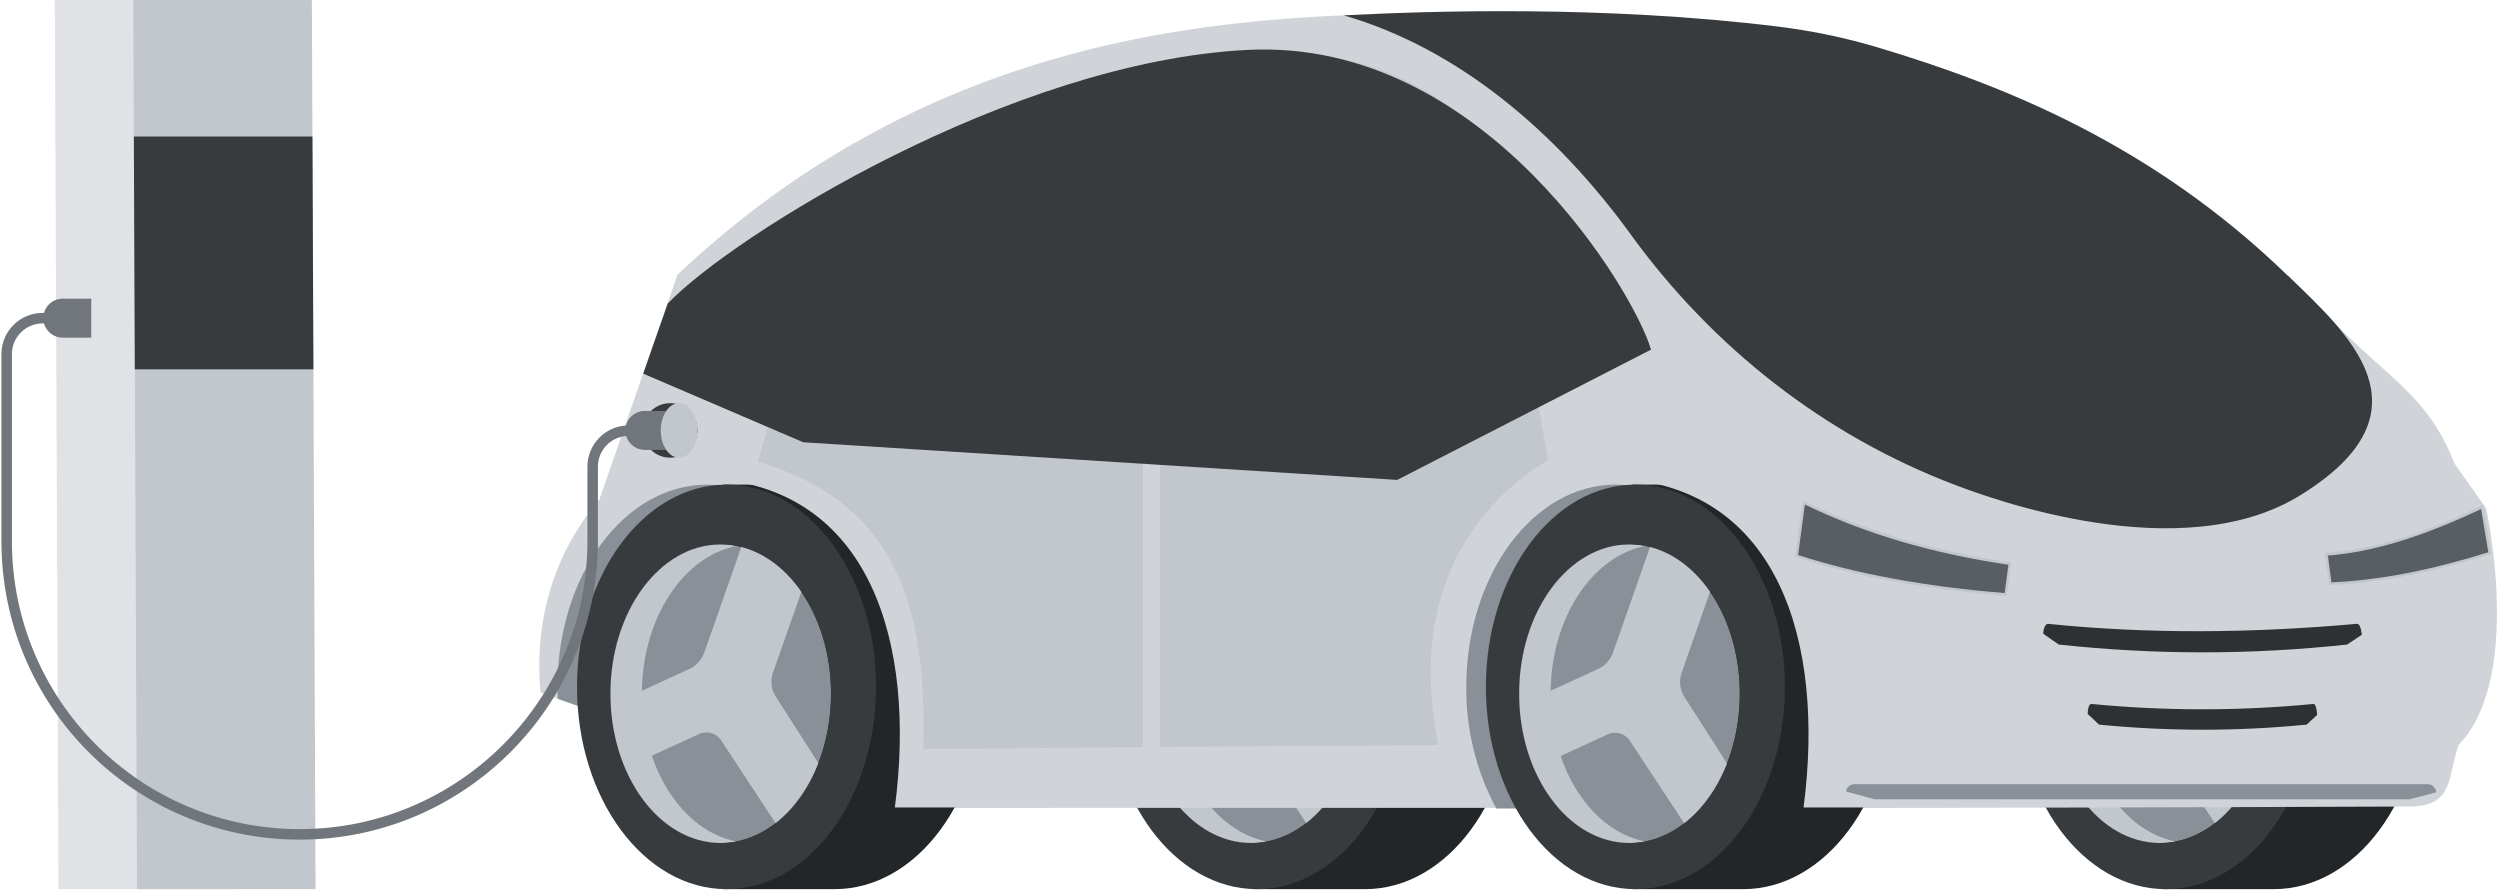
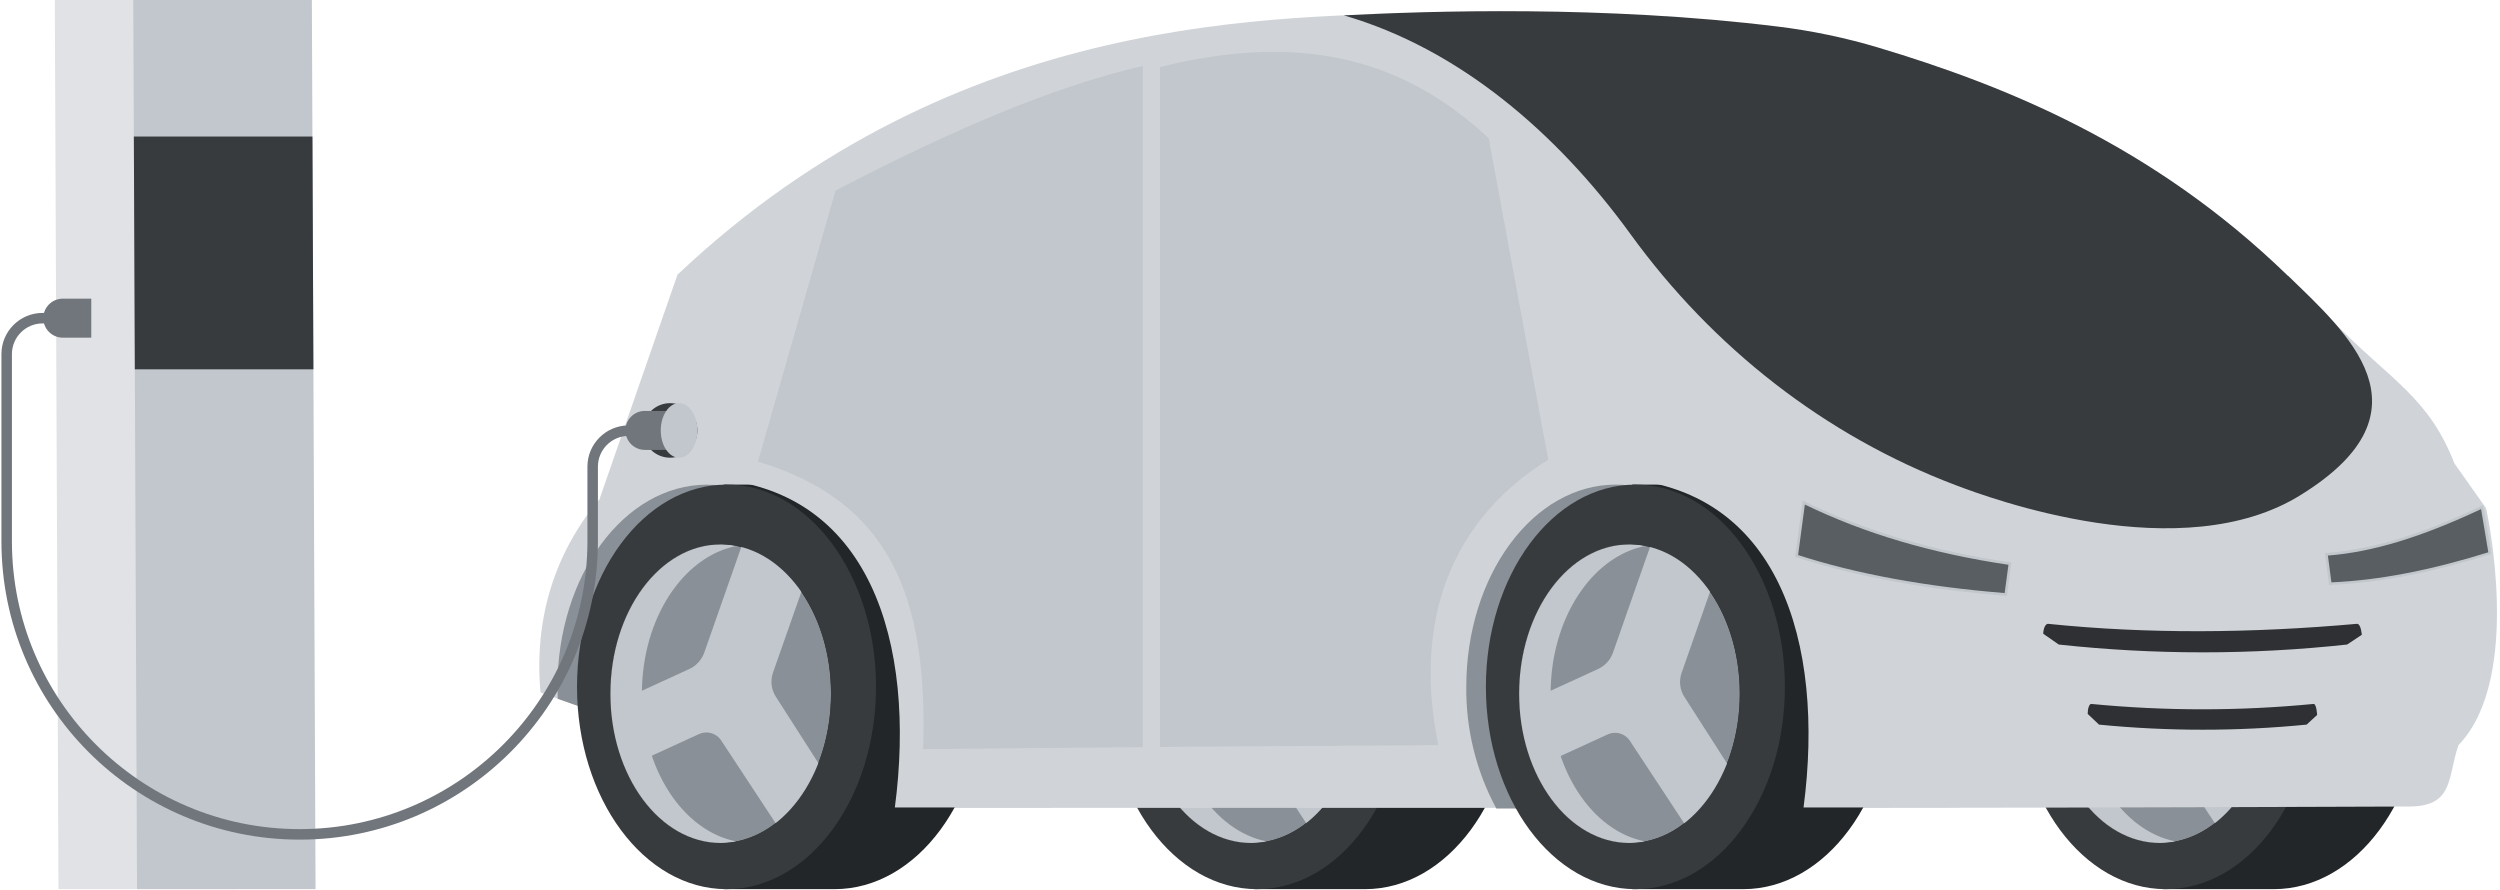
<svg xmlns="http://www.w3.org/2000/svg" width="1567px" height="558px" viewBox="0 0 1567 558" version="1.1">
  <title>Bosch/House Outside/Main objects/car-charging-station</title>
  <g id="Bosch/House-Outside/Main-objects/car-charging-station" stroke="none" stroke-width="1" fill="none" fill-rule="evenodd">
    <g id="car-charging-station" transform="translate(0.896, 0)" fill-rule="nonzero">
      <path d="M1330.51,430.55 C1330.51,397.89 1339.65,368.14 1354.69,345.66 L1354.69,303.75 L1424.3,303.75 C1476.05,303.75 1518,360.51 1518,430.55 C1518,500.59 1476,557.32 1424.3,557.32 L1354.62,557.32 L1354.62,515.41 C1339.62,492.96 1330.45,463.18 1330.45,430.55" id="Path" fill="#232628" />
      <path d="M1422.1,434.79 C1422.1,486.47 1391.1,528.38 1352.95,528.38 C1314.8,528.38 1283.79,486.47 1283.79,434.79 C1283.79,383.11 1314.79,341.22 1352.95,341.22 C1391.11,341.22 1422.1,383.1 1422.1,434.79" id="Path" fill="#8A9097" />
      <path d="M1353,341.22 C1356.328,341.227 1359.648,341.562 1362.91,342.22 C1329.4,348.81 1303.58,387.7 1303.58,434.82 C1303.58,481.94 1329.33,520.94 1362.91,527.44 C1359.645,528.083 1356.327,528.417 1353,528.44 C1314.81,528.44 1283.84,486.53 1283.84,434.85 C1283.84,383.17 1314.84,341.28 1353,341.28" id="Path" fill="#C1C7CC" />
      <path d="M1274.67,446.19 L1332.82,419.54 C1337.288,417.631 1340.782,413.979 1342.49,409.43 L1372.42,324.06 L1416.06,335.06 L1385.63,421.86 C1383.85,426.927 1384.55,432.535 1387.52,437.01 L1416.08,481.59 L1395.54,528.4 L1352.91,463.64 C1349.742,459.355 1343.981,457.916 1339.17,460.21 L1279.29,487.68 L1274.67,446.19 Z" id="Path" fill="#C1C7CC" />
      <path d="M1356.58,303.75 C1304.82,303.75 1262.87,360.51 1262.87,430.55 C1262.87,500.59 1304.87,557.32 1356.58,557.32 C1408.29,557.32 1450.28,500.56 1450.28,430.55 C1450.28,360.54 1408.28,303.75 1356.58,303.75 M1353,528.38 C1314.81,528.38 1283.84,486.47 1283.84,434.79 C1283.84,383.11 1314.84,341.22 1353,341.22 C1391.16,341.22 1422.15,383.1 1422.15,434.79 C1422.15,486.48 1391.15,528.38 1353,528.38" id="Shape" fill="#383B3E" />
      <path d="M760.92,430.55 C760.92,397.89 770.04,368.14 785.1,345.66 L785.1,303.75 L854.69,303.75 C906.44,303.75 948.41,360.51 948.41,430.55 C948.41,500.59 906.41,557.32 854.69,557.32 L785,557.32 L785,515.41 C770,492.96 760.83,463.18 760.83,430.55" id="Path" fill="#232628" />
      <path d="M852.51,434.79 C852.51,486.47 821.51,528.38 783.36,528.38 C745.21,528.38 714.18,486.47 714.18,434.79 C714.18,383.11 745.18,341.22 783.36,341.22 C821.54,341.22 852.51,383.1 852.51,434.79" id="Path" fill="#8A9097" />
      <path d="M783.36,341.22 C786.688,341.227 790.008,341.562 793.27,342.22 C759.76,348.81 733.94,387.7 733.94,434.82 C733.94,481.94 759.69,520.94 793.27,527.44 C790.005,528.083 786.687,528.417 783.36,528.44 C745.17,528.44 714.18,486.53 714.18,434.85 C714.18,383.17 745.18,341.28 783.36,341.28" id="Path" fill="#C1C7CC" />
      <path d="M705.06,446.19 L763.21,419.54 C767.67,417.619 771.16,413.971 772.88,409.43 L802.81,324.06 L846.45,335.06 L816,421.84 C814.229,426.913 814.932,432.521 817.9,437 L846.58,481.36 L826.01,528.36 L783.38,463.6 C780.22,459.309 774.457,457.869 769.65,460.17 L709.77,487.64 L705.06,446.19 Z" id="Path" fill="#C1C7CC" />
      <path d="M787,303.75 C735.24,303.75 693.29,360.51 693.29,430.55 C693.29,500.59 735.29,557.32 787,557.32 C838.71,557.32 880.7,500.56 880.7,430.55 C880.7,360.54 838.7,303.75 787,303.75 M783.37,528.38 C745.18,528.38 714.19,486.47 714.19,434.79 C714.19,383.11 745.19,341.22 783.37,341.22 C821.55,341.22 852.52,383.1 852.52,434.79 C852.52,486.48 821.52,528.38 783.37,528.38" id="Shape" fill="#383B3E" />
      <path d="M375,312.48 L507.46,367.54 L512.41,506.38 L1160.14,506.38 C1292.23,506.38 1510.44,505.52 1510.44,505.52 C1537.65,504.98 1533.23,485.92 1540.15,466.96 C1581.09,424.5 1557.38,318.56 1557.38,318.56 L1537.6,290.56 C1521.21,248.61 1497.76,238.56 1462.18,202.2 C1315.46,52.4 1158.87,7.64 951.64,7.64 L904,7.64 C801.66,11.09 600.42,5.29 423.74,172.17 L375,312.48 Z" id="Path" fill="#D0D4D8" />
      <path d="M512.28,496.74 L337.88,434.06 C333.09,380.73 351.51,337.15 381.48,305.58 L512.28,308.1 L512.28,496.74 Z" id="Path" fill="#D0D4D8" />
      <path d="M1433.11,172.82 C1348.31,90.51 1255.11,53.44 1176.4,29.82 C1155.769,23.641 1134.649,19.229 1113.27,16.63 C1004.73,3.27 895.19,6.83 841.44,9.64 C913.32,30.45 974.76,82.88 1021.17,146.85 C1072.64,217.85 1142.85,273.01 1224.81,304.06 C1246.11,312.15 1366.97,357 1441.68,309.95 C1526.4,257.21 1469.81,208.31 1433.22,172.8" id="Path" fill="#383B3E" />
      <path d="M1289.53,404 C1349.6,410.52 1410.2,410.52 1470.27,404 L1479.48,397.89 C1479.48,397.89 1479,391.01 1476.48,391.01 C1410.05,396.92 1345.29,397.45 1282.8,391.01 C1281.21,391.01 1279.89,393.76 1279.8,397.23 L1289.53,404 Z M1314.76,454.19 C1358.032,458.45 1401.618,458.45 1444.89,454.19 L1451.48,448.12 C1451.48,448.12 1451.13,441.22 1449.29,441.22 C1402.922,445.71 1356.228,445.71 1309.86,441.22 C1308.69,441.22 1307.66,443.99 1307.66,447.46 L1314.76,454.19 Z" id="Shape" fill="#2E3033" />
      <path d="M1459.7,365.87 C1489.63,364.69 1522.38,358.43 1559.7,346.76 L1554.85,317.86 C1516.68,335.94 1485.6,345.35 1457.21,347.46 L1459.7,365.87 Z" id="Path" fill="#595E62" />
      <path d="M1554.24,319.09 L1558.79,346.19 C1522.09,357.59 1489.9,363.76 1460.43,365.02 L1458.23,348.23 C1486.23,346.03 1516.86,336.71 1554.23,319.09 M1555.51,316.65 C1522.3,332.45 1489.19,344.43 1456.31,346.65 L1458.99,366.65 C1492.75,365.4 1526.65,357.86 1560.65,347.25 L1555.51,316.48 M726.2,468.17 L726.2,42 C809.6,21.43 875.2,33.38 932.2,86.61 L969.55,288.18 C916.22,321 882.93,379.74 900.6,467.05 L726.2,468.17 Z" id="Shape" fill="#C1C7CC" />
      <path d="M1052.46,506.78 C1067.71,489.59 1077.46,463.78 1077.46,434.78 C1077.46,383.09 1046.46,341.21 1008.3,341.21 C970.14,341.21 939.15,383.09 939.15,434.78 C939.15,463.72 948.86,489.58 964.15,506.78 L937,506.78 C924.38,483.371 917.901,457.143 918.17,430.55 C918.17,360.55 960.12,303.75 1011.87,303.75 C1063.62,303.75 1105.57,360.51 1105.57,430.55 C1105.834,457.143 1099.356,483.369 1086.74,506.78 L1052.46,506.78 Z" id="Path" fill="#8A9097" />
      <path d="M998,430.55 C998,397.89 1007.12,368.14 1022.17,345.66 L1022.17,303.75 L1091.77,303.75 C1143.52,303.75 1185.47,360.51 1185.47,430.55 C1185.47,500.59 1143.47,557.32 1091.77,557.32 L1022.11,557.32 L1022.11,515.41 C1007.15,493 998,463.18 998,430.55" id="Path" fill="#232628" />
      <path d="M1089.62,434.79 C1089.62,486.47 1058.62,528.38 1020.45,528.38 C982.28,528.38 951.29,486.47 951.29,434.79 C951.29,383.11 982.29,341.22 1020.45,341.22 C1058.61,341.22 1089.62,383.1 1089.62,434.79" id="Path" fill="#8A9097" />
      <path d="M1020.45,341.22 C1023.778,341.228 1027.097,341.563 1030.36,342.22 C996.87,348.81 971.03,387.7 971.03,434.82 C971.03,481.94 996.78,520.94 1030.36,527.44 C1027.095,528.082 1023.777,528.417 1020.45,528.44 C982.25,528.44 951.29,486.53 951.29,434.85 C951.29,383.17 982.29,341.28 1020.45,341.28" id="Path" fill="#C1C7CC" />
      <path d="M942.17,446.19 L1000.32,419.54 C1004.78,417.619 1008.27,413.971 1009.99,409.43 L1039.92,324.06 L1083.54,335.06 L1053.1,421.86 C1051.342,426.927 1052.045,432.524 1055,437 L1083.57,481.58 L1063,528.58 L1020.37,463.82 C1017.215,459.536 1011.461,458.096 1006.66,460.39 L946.78,487.86 L942.17,446.19 Z" id="Path" fill="#C1C7CC" />
      <path d="M1024.16,303.75 C972.41,303.75 930.46,360.51 930.46,430.55 C930.46,500.59 972.41,557.32 1024.16,557.32 C1075.91,557.32 1117.86,500.56 1117.86,430.55 C1117.86,360.54 1075.91,303.75 1024.16,303.75 M1020.45,528.38 C982.25,528.38 951.29,486.47 951.29,434.79 C951.29,383.11 982.29,341.22 1020.45,341.22 C1058.61,341.22 1089.62,383.1 1089.62,434.79 C1089.62,486.48 1058.62,528.38 1020.45,528.38" id="Shape" fill="#383B3E" />
      <path d="M1227.67,506.1 L1129.57,506.1 C1143.11,403.1 1114.19,305.16 1012.67,299.91 L1153.79,289.36 L1227.67,506.1 Z" id="Path" fill="#D0D4D8" />
      <path d="M482.87,506.78 C498.13,489.59 507.75,463.78 507.75,434.78 C507.75,383.09 476.75,341.21 438.6,341.21 C400.45,341.21 369.44,383.09 369.44,434.78 C369.44,438.4 369.59,441.96 369.88,445.48 L348.67,438 C348.56,435.56 348.52,433.08 348.52,430.6 C348.52,360.6 390.52,303.8 442.22,303.8 C493.92,303.8 535.92,360.56 535.92,430.6 C536.189,457.193 529.71,483.421 517.09,506.83 L482.87,506.78 Z" id="Path" fill="#8A9097" />
      <path d="M428.44,430.55 C428.44,397.89 437.56,368.14 452.62,345.66 L452.62,303.75 L522.21,303.75 C573.96,303.75 615.91,360.51 615.91,430.55 C615.91,500.59 574,557.32 522.21,557.32 L452.55,557.32 L452.55,515.41 C437.55,492.96 428.38,463.18 428.38,430.55" id="Path" fill="#232628" />
      <path d="M520,434.79 C520,486.47 489,528.38 450.83,528.38 C412.66,528.38 381.67,486.47 381.67,434.79 C381.67,383.11 412.67,341.22 450.83,341.22 C488.99,341.22 520,383.1 520,434.79" id="Path" fill="#8A9097" />
      <path d="M450.86,341.22 C454.188,341.228 457.507,341.563 460.77,342.22 C427.26,348.81 401.44,387.7 401.44,434.82 C401.44,481.94 427.17,520.94 460.77,527.44 C457.505,528.082 454.187,528.417 450.86,528.44 C412.66,528.44 381.7,486.53 381.7,434.85 C381.7,383.17 412.7,341.28 450.86,341.28" id="Path" fill="#C1C7CC" />
      <path d="M372.58,446.19 L430.71,419.54 C435.172,417.616 438.667,413.97 440.4,409.43 L470.4,323.95 L514.05,334.95 L483.59,421.67 C481.831,426.736 482.53,432.332 485.48,436.81 L514,481.37 L493.43,528.37 L450.8,463.61 C447.639,459.328 441.885,457.889 437.08,460.18 L377.18,487.65 L372.58,446.19 Z" id="Path" fill="#C1C7CC" />
      <path d="M454.48,303.75 C402.73,303.75 360.78,360.51 360.78,430.55 C360.78,500.59 402.78,557.32 454.48,557.32 C506.18,557.32 548.18,500.56 548.18,430.55 C548.18,360.54 506.23,303.75 454.48,303.75 M450.86,528.38 C412.66,528.38 381.7,486.47 381.7,434.79 C381.7,383.11 412.7,341.22 450.86,341.22 C489.02,341.22 520,383.1 520,434.79 C520,486.48 489,528.38 450.83,528.38" id="Shape" fill="#383B3E" />
      <path d="M658.08,506.1 L560,506.1 C573.56,403.1 544.62,305.16 443.12,299.91 L584.2,289.36 L658.08,506.1 Z" id="Path" fill="#D0D4D8" />
-       <path d="M1174.12,501 L1509.21,501 L1526.29,496.6 C1526.29,496.6 1525.39,491.53 1520.77,491.53 L1161.68,491.53 C1158.928,491.357 1156.519,493.362 1156.19,496.1 L1174.12,501 Z" id="Path" fill="#8A9097" />
      <path d="M1258.94,353.33 C1210.05,346.1 1167.77,333.55 1129.75,315 L1125.36,348.51 C1162.27,360.51 1206.36,368.62 1256.44,372.69 L1258.94,353.33 Z" id="Path" fill="#595E62" />
      <path d="M1130.41,316.26 C1168,334.47 1209.83,346.84 1258,354 L1255.62,371.73 C1206.22,367.73 1162.62,359.73 1126.15,347.91 L1130.39,316.23 M1124.32,349.06 C1163.42,361.82 1208.05,369.6 1257.05,373.51 L1259.84,352.59 C1213.12,345.76 1169.17,333.43 1129.05,313.74 L1124.32,349.06 Z M522.8,119.47 C596.51,81.04 659.8,54.16 715.44,41.31 L715.44,468.31 L577.7,469.51 C580.9,373.51 556.56,314.12 474.19,289.31 L522.8,119.47 Z" id="Shape" fill="#C1C7CC" />
-       <path d="M1033.74,219.26 L874.88,300.81 L502.56,277.21 L402.27,234.21 L417.65,190.26 C458,148 632.74,38.65 781.25,31.26 C929.76,23.87 1024.18,184.34 1034,219.32" id="Path" fill="#383B3E" />
      <polygon id="Path" fill="#E0E2E5" points="33.45 0 145.37 0 147.69 557.32 35.76 557.32" />
      <polygon id="Path" fill="#C1C7CC" points="82.65 0 194.58 0 196.89 557.32 85 557.32" />
      <circle id="Oval" fill="#383B3E" cx="419.13" cy="269.79" r="17.1" />
      <path d="M403.33,257.56 L421.53,257.56 L421.53,282 L403.33,282 C396.581,282 391.11,276.529 391.11,269.78 L391.11,269.78 C391.11,263.029 396.579,257.556 403.33,257.55 L403.33,257.56 Z M38.12,187.2 L56.31,187.2 L56.31,211.65 L38.12,211.65 C31.504,211.461 26.24,206.043 26.24,199.425 C26.24,192.807 31.504,187.389 38.12,187.2 L38.12,187.2 Z" id="Shape" fill="#71767C" />
      <ellipse id="Oval" fill="#C1C7CC" cx="424.75" cy="269.79" rx="11.48" ry="17.1" />
      <polygon id="Path" fill="#383B3E" points="83 85.59 194.94 85.59 195.54 231.49 83.61 231.49" />
      <path d="M186.92,526.28 L186.67,526.28 C83.534,526.126 0.005,442.476 -2.84217094e-14,339.34 L-2.84217094e-14,221.9 C0.028,207.673 11.563,196.151 25.79,196.14 L31,196.14 L31,202.72 L25.8,202.72 C15.203,202.725 6.608,211.303 6.58,221.9 L6.58,339.34 C6.585,438.845 87.175,519.547 186.68,519.69 L186.92,519.69 C286.27,519.69 367.17,438.93 367.3,339.55 L367.3,292.46 C367.32,278.369 378.621,266.89 392.71,266.65 L406.27,266.45 L406.36,273.04 L392.8,273.23 C382.312,273.415 373.9,281.96 373.88,292.45 L373.88,339.56 C373.74,442.56 289.89,526.28 186.92,526.28 Z" id="Path" fill="#71767C" />
    </g>
  </g>
</svg>